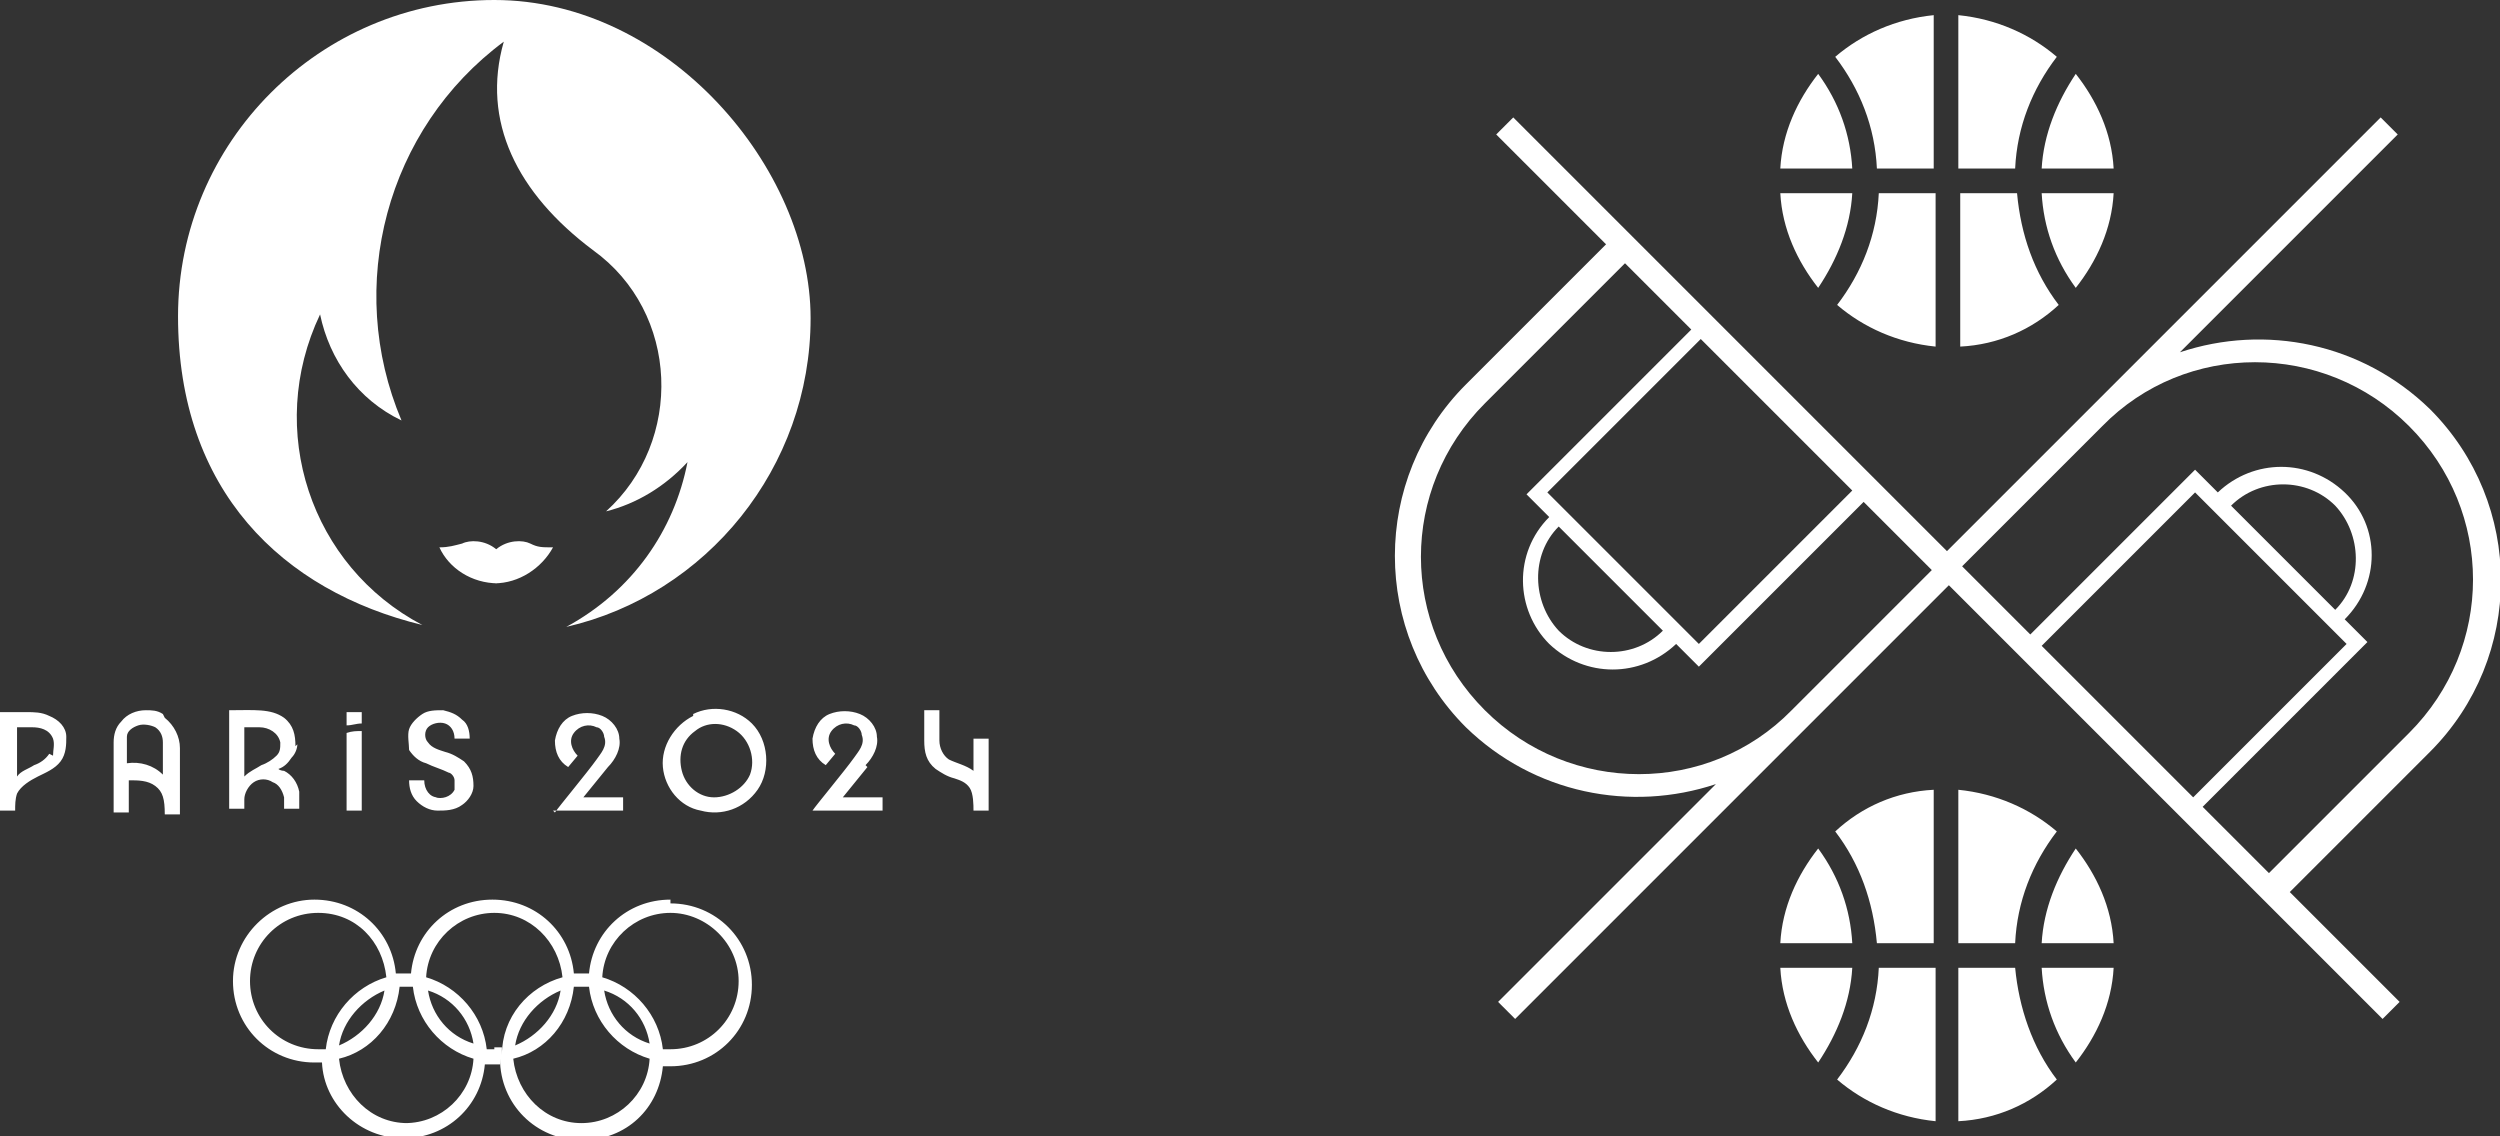
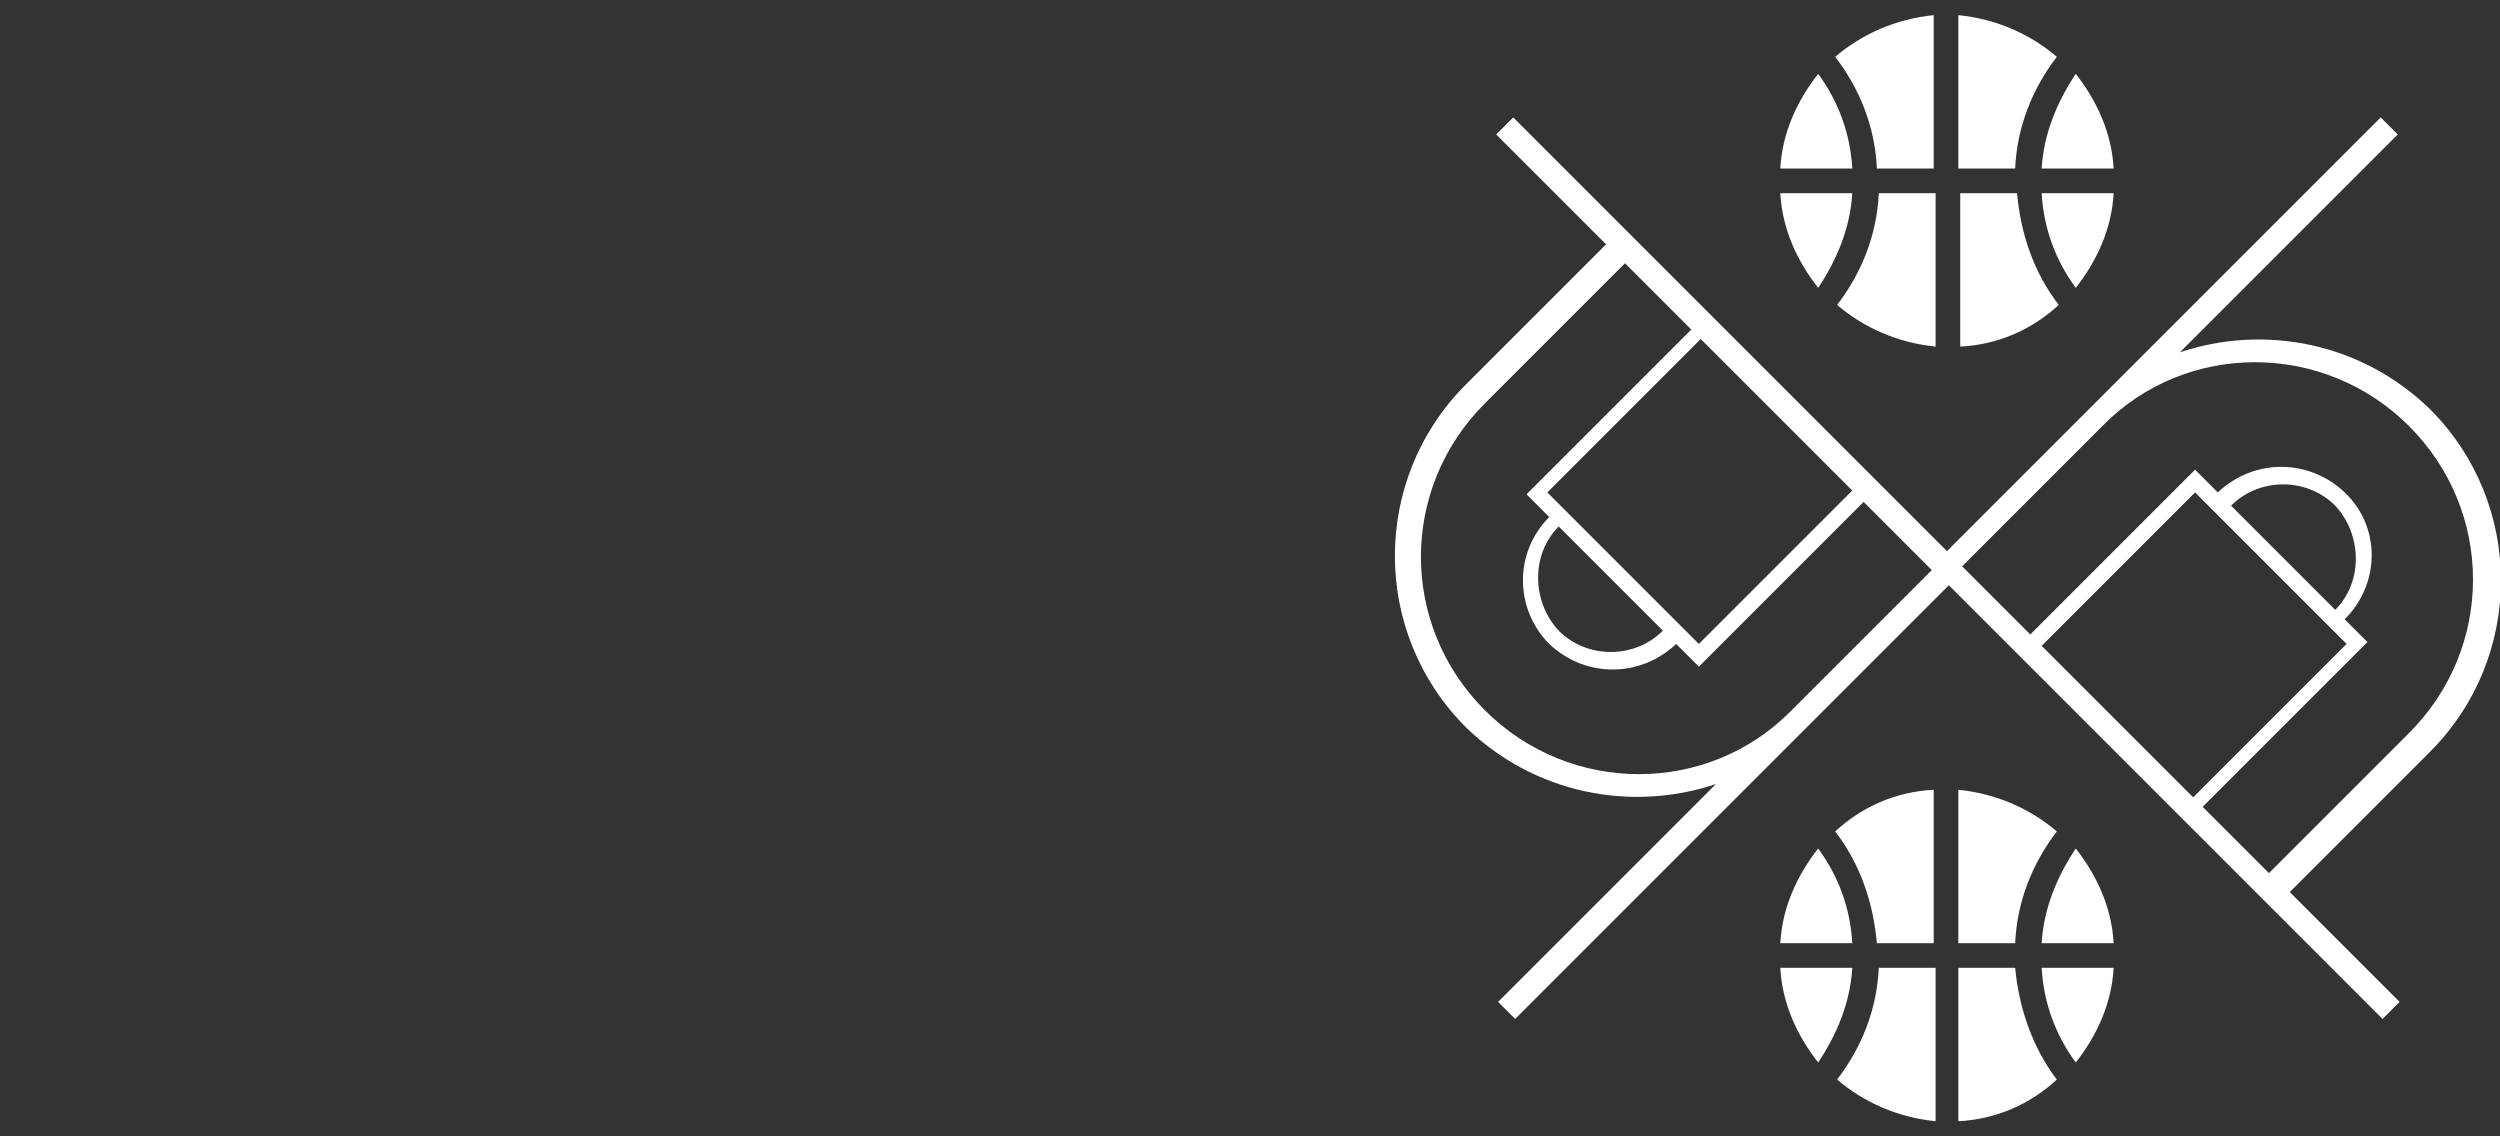
<svg xmlns="http://www.w3.org/2000/svg" id="Logo" width="132" height="60" version="1.1" viewBox="0 0 132 60">
  <rect x="0" y="0" width="132" height="60" fill="#333333" stroke="none" />
  <defs>
    <style>
      .cls-1 {
        fill: #fff;
        stroke-width: 0px;
      }
    </style>
  </defs>
  <path class="cls-1" d="M99.1,8.9c-.1-2.2-.9-4.2-2.2-5.9,1.4-1.2,3.2-2,5.2-2.2v8.1h-3ZM108.6,3c-1.4-1.2-3.2-2-5.2-2.2v8.1h3c.1-2.2.9-4.2,2.2-5.9ZM97.8,10.2h-3.8c.1,1.9.9,3.6,2,5,1-1.5,1.7-3.2,1.8-5ZM97.8,8.9c-.1-1.8-.7-3.5-1.8-5-1.1,1.4-1.9,3.1-2,5h3.8ZM106.5,10.2h-3v8.1c2-.1,3.8-.9,5.2-2.2-1.3-1.7-2-3.7-2.2-5.9ZM107.8,8.9h3.8c-.1-1.9-.9-3.6-2-5-1,1.5-1.7,3.2-1.8,5ZM107.8,10.2c.1,1.8.7,3.5,1.8,5,1.1-1.4,1.9-3.1,2-5h-3.8ZM102.2,10.2h-3c-.1,2.2-.9,4.2-2.2,5.9,1.4,1.2,3.2,2,5.2,2.2v-8.1ZM103.4,51.1v8.1c2-.1,3.8-.9,5.2-2.2-1.3-1.7-2-3.8-2.2-5.9h-3ZM97,57c1.4,1.2,3.2,2,5.2,2.2v-8.1s-3,0-3,0c-.1,2.2-.9,4.2-2.2,5.9ZM107.8,49.8h3.8c-.1-1.9-.9-3.6-2-5-1,1.5-1.7,3.2-1.8,5ZM107.8,51.1c.1,1.8.7,3.5,1.8,5,1.1-1.4,1.9-3.1,2-5h-3.8ZM99.1,49.8h3s0-8.1,0-8.1c-2,.1-3.8.9-5.2,2.2,1.3,1.7,2,3.7,2.2,5.9ZM97.8,51.1h-3.8c.1,1.9.9,3.6,2,5,1-1.5,1.7-3.2,1.8-5ZM97.8,49.8c-.1-1.8-.7-3.5-1.8-5-1.1,1.4-1.9,3.1-2,5h3.8ZM103.4,49.8h3c.1-2.2.9-4.2,2.2-5.9-1.4-1.2-3.2-2-5.2-2.2v8.1ZM128.3,39.7l-7.4,7.4,5.8,5.8-.9.9-22.9-22.9-7.4,7.4h0s0,0,0,0l-15.5,15.5-.9-.9,11.5-11.5c-4.5,1.5-9.6.5-13.2-3-5-5-5-13.1,0-18.1l7.4-7.4-5.8-5.8.9-.9,22.9,22.9,22.9-22.9.9.9-11.5,11.5c4.5-1.5,9.6-.5,13.2,3,5,5,5,13.1,0,18.1ZM89.8,17.9l-8.1,8.1,8,8,8.1-8.1-8-8ZM82.3,27.8c-1.5,1.5-1.4,4,0,5.5,1.5,1.5,4,1.5,5.5,0l-5.6-5.6ZM101.9,30l-3.5-3.5-8.7,8.7-1.2-1.2c-1.9,1.8-4.8,1.8-6.7,0-1.8-1.8-1.9-4.8,0-6.7l-1.2-1.2,8.7-8.7-3.5-3.5-7.4,7.4c-4.5,4.5-4.5,11.7,0,16.2,4.5,4.5,11.8,4.5,16.2,0l7.4-7.4ZM115.8,42.1l8.1-8.1-8-8-8.1,8.1,8,8ZM123.3,32.2c1.5-1.5,1.4-4,0-5.5-1.5-1.5-4-1.5-5.5,0l5.6,5.6ZM103.7,30l3.5,3.5,8.7-8.7,1.2,1.2c1.9-1.8,4.8-1.8,6.7,0s1.9,4.8,0,6.7l1.2,1.2-8.7,8.7,3.5,3.5,7.4-7.4c4.5-4.5,4.5-11.7,0-16.2-4.5-4.5-11.8-4.5-16.2,0l-7.4,7.4Z" />
-   <path class="cls-1" d="M2.6,37.8c-.4-.2-.8-.2-1.2-.2H0v5.2h.8c0-.3,0-.6.1-.9.2-.4.7-.7,1.1-.9.4-.2.9-.4,1.2-.8.3-.4.3-.9.3-1.3,0-.5-.4-.9-.9-1.1ZM2.6,39.8c-.2.3-.5.5-.8.6-.3.2-.7.3-.9.6v-2.6h.8c.4,0,.9.1,1.1.6.1.3,0,.6,0,.9ZM15.6,39.4c0-.6-.1-1.1-.6-1.5-.7-.5-1.6-.4-2.9-.4v5.2h.8c0-.2,0-.3,0-.5,0-.3.2-.7.5-.9.3-.2.7-.2,1,0,.3.1.5.4.6.8,0,.2,0,.4,0,.6h.8c0-.3,0-.6,0-.9-.1-.5-.4-.9-.8-1.1,0,0-.2,0-.3-.1.3-.1.5-.3.7-.6.2-.2.3-.5.3-.7ZM14.6,39.9c-.2.2-.5.4-.8.5-.3.2-.6.3-.9.6v-2.6h.8c.5,0,1,.3,1.1.8,0,.3,0,.5-.2.7ZM8.6,37.7c-.3-.2-.6-.2-.9-.2-.5,0-1,.2-1.3.6-.3.3-.4.7-.4,1.1,0,0,0,3.7,0,3.7h.8v-1.7c.5,0,1,0,1.4.3.4.3.5.7.5,1.5h.8v-3.5c0-.6-.3-1.2-.8-1.6ZM8.6,40v.9c-.5-.5-1.2-.7-1.9-.6v-.9c0-.2,0-.3,0-.5,0-.3.3-.5.6-.6.3-.1.7,0,.9.1.3.2.4.5.4.8,0,.2,0,.5,0,.7ZM18.3,42.8h.8v-4.2c-.3,0-.5,0-.8.1v4ZM26.1,30.8c1.3,0,2.5-.8,3.1-1.9-.6,0-.8,0-1.2-.2-.4-.2-1.2-.2-1.8.3-.6-.5-1.4-.5-1.8-.3-.4.1-.7.2-1.2.2.5,1.1,1.7,1.9,3.1,1.9ZM51.4,40.7c-.4-.3-.9-.4-1.3-.6-.3-.2-.5-.6-.5-1,0-.4,0-1.6,0-1.6h-.8s0,1.1,0,1.6c0,.6.1,1.1.6,1.5.3.2.6.4,1,.5.3.1.6.2.8.5.2.3.2.9.2,1.2h.8v-3.8h-.8v1.8ZM23.1,42.1c-.4,0-.7-.4-.7-.9h-.8c0,.4.1.8.4,1.1.3.3.7.5,1.1.5.4,0,.9,0,1.3-.3.3-.2.6-.6.6-1,0-.5-.1-.9-.5-1.3-.3-.2-.6-.4-1-.5-.3-.1-.7-.2-.9-.5-.2-.2-.2-.6,0-.8.2-.2.6-.3.9-.2.3.1.5.4.5.8h.8c0-.4-.1-.8-.4-1-.3-.3-.6-.4-1-.5-.4,0-.8,0-1.1.2-.3.2-.6.5-.7.8-.1.3,0,.8,0,1.1.2.3.5.6.9.7.4.2.8.3,1.2.5.1,0,.3.2.3.4,0,.2,0,.4,0,.5-.2.4-.7.5-1,.4ZM35.4,47.5c-2.3,0-4.1,1.7-4.3,3.9,0,0,0,0,0,0-.1,0-.3,0-.4,0s-.3,0-.4,0c-.2-2.2-2-3.9-4.3-3.9s-4.1,1.7-4.3,3.9c0,0,0,0,0,0-.1,0-.3,0-.4,0s-.3,0-.4,0c-.2-2.2-2-3.9-4.3-3.9s-4.3,1.9-4.3,4.3,1.9,4.3,4.3,4.3.2,0,.4,0c0,0,0,0,0,0,.1,2.2,2,4,4.3,4s4.1-1.7,4.3-3.9c.1,0,.2,0,.4,0s.2,0,.4,0c0-.1,0-.2,0-.3,0,2.4,1.9,4.3,4.3,4.3s4.1-1.7,4.3-3.9c.1,0,.2,0,.4,0,2.4,0,4.3-1.9,4.3-4.3s-1.9-4.3-4.3-4.3ZM16.8,55.4c-2,0-3.6-1.6-3.6-3.6s1.6-3.6,3.6-3.6,3.4,1.5,3.6,3.4c-1.7.5-3,2-3.2,3.8,0,0,0,0,0,0-.1,0-.2,0-.4,0ZM20.3,52.3c-.2,1.3-1.2,2.4-2.4,2.9.2-1.3,1.2-2.4,2.4-2.9ZM17.9,55.7s0,0,0,0c0,0,0,.1,0,.2,0,0,0,0,0-.1ZM21.5,59.3c-1.9,0-3.4-1.5-3.6-3.4,1.7-.4,3-1.9,3.2-3.8.1,0,.3,0,.4,0,.3,0,.5,0,.7,0-.1,0-.2,0-.4,0,.2,1.8,1.5,3.3,3.2,3.8-.1,1.9-1.7,3.4-3.6,3.4ZM22.6,52.3c1.3.4,2.2,1.5,2.4,2.8-1.3-.4-2.2-1.5-2.4-2.8ZM26.1,55.4c-.1,0-.3,0-.4,0-.2-1.8-1.5-3.3-3.2-3.8,0,0,0,0,0,0,.1-1.9,1.7-3.4,3.6-3.4s3.4,1.5,3.6,3.4c-1.8.5-3.2,2.1-3.2,4.1h0c0-.1,0-.3,0-.4-.1,0-.2,0-.4,0ZM29.6,52.3c-.2,1.3-1.2,2.4-2.4,2.9.2-1.3,1.2-2.4,2.4-2.9ZM27.2,55.7s0,0,0,0c0,0,0,.1,0,.2,0,0,0,0,0-.1ZM30.7,59.3c-1.9,0-3.4-1.5-3.6-3.4,1.7-.4,3-1.9,3.2-3.8.1,0,.3,0,.4,0s.3,0,.4,0c.2,1.8,1.5,3.3,3.2,3.8-.1,1.9-1.7,3.4-3.6,3.4ZM31.9,52.3c1.3.4,2.2,1.5,2.4,2.8-1.3-.4-2.2-1.5-2.4-2.8ZM35.4,55.4c-.1,0-.3,0-.4,0-.2-1.8-1.5-3.3-3.2-3.8,0,0,0,0,0,0,.1-1.9,1.7-3.4,3.6-3.4s3.6,1.6,3.6,3.6-1.6,3.6-3.6,3.6ZM19.1,37.6h-.8v.7c.3,0,.5-.1.8-.1v-.6ZM26.1,0C16.9,0,9.4,7.5,9.4,16.7s5.5,14.5,12.9,16.3c-5.9-3.1-8.3-10.3-5.4-16.4.5,2.4,2,4.5,4.3,5.6-3-7.1-.8-15.4,5.4-20-1.2,4.2.7,8,4.7,11,4.6,3.3,4.8,10.1.7,13.8,1.6-.4,3.1-1.3,4.3-2.6-.7,3.6-2.9,6.8-6.4,8.7,7.4-1.7,12.9-8.4,12.9-16.3S35.3,0,26.1,0ZM45.7,40.4c.4-.4.7-1,.6-1.5,0-.5-.4-1-.9-1.2-.5-.2-1.1-.2-1.6,0-.5.2-.8.7-.9,1.3,0,.6.2,1.1.7,1.4l.5-.6c-.3-.3-.5-.8-.2-1.2.3-.4.8-.5,1.2-.3.2,0,.4.3.4.5.2.5-.2.9-.4,1.2-.5.7-2,2.5-2.2,2.8h3.7v-.7h-2.1l1.3-1.6ZM36.6,37.8c-1,.5-1.7,1.6-1.6,2.7.1,1.1.9,2.1,2,2.3,1.1.3,2.3-.1,3-1.1.7-1,.6-2.6-.3-3.5-.8-.8-2.1-1-3.1-.5ZM39.6,40.9c-.3.7-1.1,1.2-1.9,1.2-.8,0-1.5-.6-1.7-1.4-.2-.8,0-1.6.7-2.1.6-.5,1.5-.5,2.2,0,.7.5,1,1.5.7,2.3ZM29.2,42.8h3.7v-.7h-2.1l1.3-1.6c.4-.4.7-1,.6-1.5,0-.5-.4-1-.9-1.2-.5-.2-1.1-.2-1.6,0-.5.2-.8.7-.9,1.3,0,.6.2,1.1.7,1.4l.5-.6c-.3-.3-.5-.8-.2-1.2.3-.4.8-.5,1.2-.3.2,0,.4.3.4.5.2.5-.2.9-.4,1.2-.5.7-2,2.5-2.2,2.8Z" />
</svg>